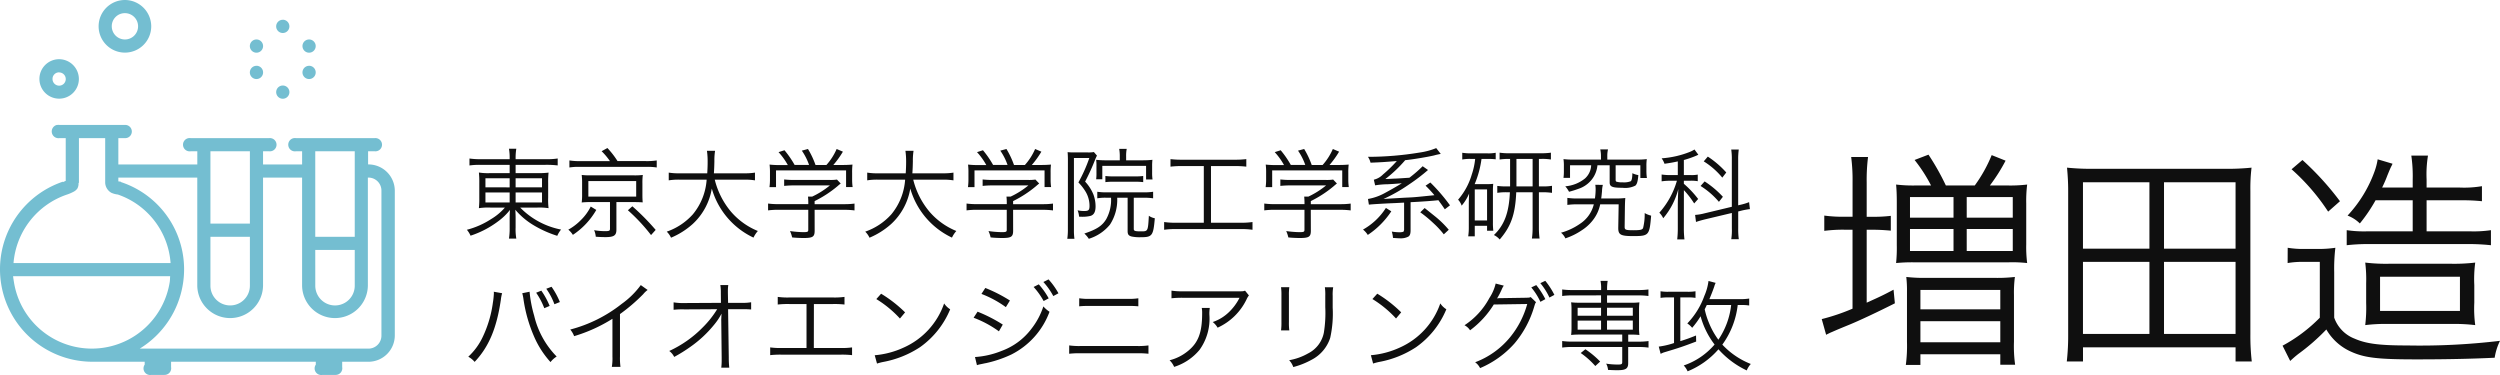
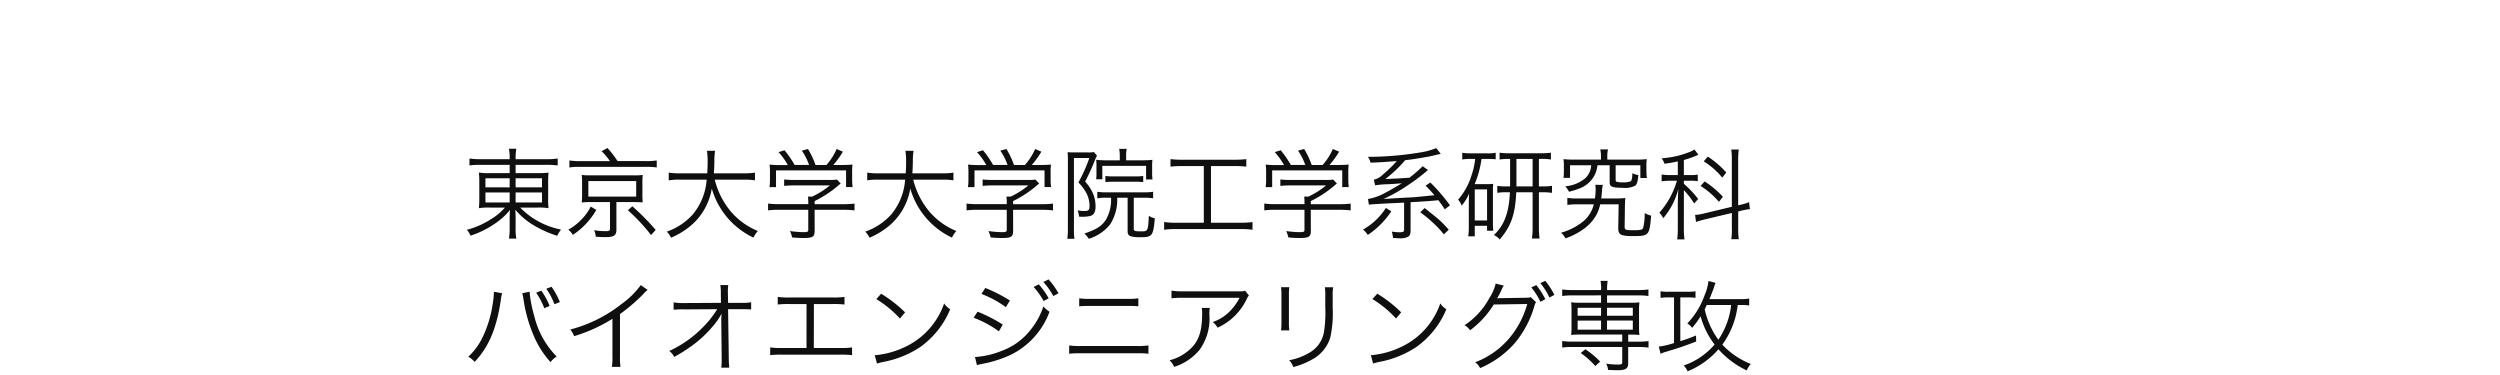
<svg xmlns="http://www.w3.org/2000/svg" width="302.3" height="45.345" viewBox="0 0 302.3 45.345">
  <g transform="translate(-730.916 -3555)">
    <path d="M5.544-8.064v1H3.156A6.731,6.731,0,0,1,1.824-7.14a11.426,11.426,0,0,1,.048,1.3V-4.1a10.361,10.361,0,0,1-.036,1.116l-.012.156A7.474,7.474,0,0,1,3.216-2.9H4.968a6.792,6.792,0,0,1-1.68,1.4A9.914,9.914,0,0,1,.372-.216,2.989,2.989,0,0,1,.816.5,11.491,11.491,0,0,0,4.164-1.248,7.255,7.255,0,0,0,5.58-2.616c-.024.336-.036.7-.036.924V-.48A7.981,7.981,0,0,1,5.46.852h.888A6.518,6.518,0,0,1,6.264-.48V-1.7c0-.228-.012-.624-.036-.936A8.852,8.852,0,0,0,8.6-.672,13.281,13.281,0,0,0,11.3.516,3.169,3.169,0,0,1,11.76-.24,9.441,9.441,0,0,1,6.816-2.9H8.88a7.487,7.487,0,0,1,1.368.072A8.487,8.487,0,0,1,10.2-4.1V-5.868a10.577,10.577,0,0,1,.048-1.26,8.842,8.842,0,0,1-1.368.06H6.264v-1H9.876a11.256,11.256,0,0,1,1.476.072v-.84a8.379,8.379,0,0,1-1.5.084H6.264v-.1a6.7,6.7,0,0,1,.084-1.164H5.46a6.255,6.255,0,0,1,.084,1.164v.1H2.136A9.129,9.129,0,0,1,.684-8.832v.84A8.623,8.623,0,0,1,2.1-8.064Zm0,1.62v1.1H2.616v-1.1Zm.72,0H9.456v1.1H6.264Zm-.72,1.716v1.212H2.616V-4.728Zm.72,0H9.456v1.212H6.264ZM18.588-8.52A10.1,10.1,0,0,0,17.364-10.1l-.7.384a7.974,7.974,0,0,1,1.008,1.2H14.1A7.794,7.794,0,0,1,12.768-8.6v.852a6.833,6.833,0,0,1,1.284-.072H22.02a6.9,6.9,0,0,1,1.308.072V-8.6A7.7,7.7,0,0,1,22-8.52Zm-.912,4.956V-.336c0,.24-.1.288-.612.288a7.563,7.563,0,0,1-1.308-.12,2.415,2.415,0,0,1,.2.792c.444.036.876.048,1.176.048,1.02,0,1.32-.2,1.32-.9V-3.564h2.088c.456,0,.78.012,1.092.036-.024-.3-.036-.54-.036-.96V-5.844a7.3,7.3,0,0,1,.048-1,7.977,7.977,0,0,1-1.1.048h-5.22a8.646,8.646,0,0,1-1.068-.048,8.01,8.01,0,0,1,.048,1v1.356a7.485,7.485,0,0,1-.048.972,9.027,9.027,0,0,1,1.068-.048ZM15.06-6.108h5.784v1.884H15.06Zm.288,3.084a5.968,5.968,0,0,1-1.164,1.608A6.635,6.635,0,0,1,12.636-.228,2.617,2.617,0,0,1,13.188.4,8.992,8.992,0,0,0,16.02-2.616ZM23.2-.2a28.515,28.515,0,0,0-2.82-2.856l-.54.48a21.614,21.614,0,0,1,2.8,3ZM33.888-6.276a7.823,7.823,0,0,1,1.32.084v-.936a7.434,7.434,0,0,1-1.332.084H30.24c.036-.516.048-.864.06-1.476a7.091,7.091,0,0,1,.084-1.248H29.4a9.021,9.021,0,0,1,.084,1.308c0,.468-.012.84-.048,1.416H26.124a7.324,7.324,0,0,1-1.344-.084v.936a7.283,7.283,0,0,1,1.32-.084h3.264A7.364,7.364,0,0,1,27.7-2.088,7.565,7.565,0,0,1,24.54.012a2.448,2.448,0,0,1,.516.732A9.34,9.34,0,0,0,27.648-.888,7.485,7.485,0,0,0,29.988-5.2,9.409,9.409,0,0,0,35.028.732a3.334,3.334,0,0,1,.528-.8A8.5,8.5,0,0,1,32.3-2.412a9.572,9.572,0,0,1-1.956-3.864ZM38.34-8.04a10.747,10.747,0,0,1-1.368-.06,7.766,7.766,0,0,1,.048,1v.888a6.289,6.289,0,0,1-.06.84h.792V-7.392h8.472v2.016h.792a6.59,6.59,0,0,1-.06-.84V-7.1A7.766,7.766,0,0,1,47-8.1a13.645,13.645,0,0,1-1.38.048h-.936A11.181,11.181,0,0,0,45.84-9.66l-.756-.324a7.156,7.156,0,0,1-1.236,1.932h-1.32a10.284,10.284,0,0,0-.912-1.932l-.744.2a7.108,7.108,0,0,1,.876,1.728H40a11.432,11.432,0,0,0-1.224-1.776l-.72.228A8.024,8.024,0,0,1,39.18-8.04Zm4.08,5.412h3.552a9.1,9.1,0,0,1,1.272.072v-.828a8.8,8.8,0,0,1-1.26.072H42.42v-.372A13.661,13.661,0,0,0,45.156-5.46c.264-.228.264-.228.42-.348l-.456-.48a5.184,5.184,0,0,1-.888.048H39.9a10.866,10.866,0,0,1-1.164-.06v.78a10.738,10.738,0,0,1,1.14-.06h4.392A10.078,10.078,0,0,1,42.12-4.224h-.5c.024.252.036.468.036.708v.2H38.04a8.966,8.966,0,0,1-1.248-.072v.828a9.155,9.155,0,0,1,1.26-.072h3.6V-.216c0,.252-.084.288-.636.288A12.511,12.511,0,0,1,39.444-.06,3.6,3.6,0,0,1,39.7.708c.42.048,1.044.072,1.38.072,1.116,0,1.344-.144,1.344-.888ZM57.888-6.276a7.823,7.823,0,0,1,1.32.084v-.936a7.434,7.434,0,0,1-1.332.084H54.24c.036-.516.048-.864.06-1.476a7.091,7.091,0,0,1,.084-1.248H53.4a9.022,9.022,0,0,1,.084,1.308c0,.468-.012.84-.048,1.416H50.124a7.324,7.324,0,0,1-1.344-.084v.936a7.283,7.283,0,0,1,1.32-.084h3.264A7.364,7.364,0,0,1,51.7-2.088,7.565,7.565,0,0,1,48.54.012a2.448,2.448,0,0,1,.516.732A9.34,9.34,0,0,0,51.648-.888,7.485,7.485,0,0,0,53.988-5.2,9.409,9.409,0,0,0,59.028.732a3.334,3.334,0,0,1,.528-.8A8.5,8.5,0,0,1,56.3-2.412a9.572,9.572,0,0,1-1.956-3.864ZM62.34-8.04a10.747,10.747,0,0,1-1.368-.06,7.766,7.766,0,0,1,.048,1v.888a6.289,6.289,0,0,1-.06.84h.792V-7.392h8.472v2.016h.792a6.591,6.591,0,0,1-.06-.84V-7.1A7.767,7.767,0,0,1,71-8.1a13.645,13.645,0,0,1-1.38.048h-.936A11.181,11.181,0,0,0,69.84-9.66l-.756-.324a7.156,7.156,0,0,1-1.236,1.932h-1.32a10.283,10.283,0,0,0-.912-1.932l-.744.2a7.109,7.109,0,0,1,.876,1.728H64a11.432,11.432,0,0,0-1.224-1.776l-.72.228A8.024,8.024,0,0,1,63.18-8.04Zm4.08,5.412h3.552a9.1,9.1,0,0,1,1.272.072v-.828a8.8,8.8,0,0,1-1.26.072H66.42v-.372A13.661,13.661,0,0,0,69.156-5.46c.264-.228.264-.228.42-.348l-.456-.48a5.184,5.184,0,0,1-.888.048H63.9a10.866,10.866,0,0,1-1.164-.06v.78a10.738,10.738,0,0,1,1.14-.06h4.392A10.078,10.078,0,0,1,66.12-4.224h-.5c.024.252.036.468.036.708v.2H62.04a8.966,8.966,0,0,1-1.248-.072v.828a9.155,9.155,0,0,1,1.26-.072h3.6V-.216c0,.252-.084.288-.636.288A12.511,12.511,0,0,1,63.444-.06,3.6,3.6,0,0,1,63.7.708c.42.048,1.044.072,1.38.072,1.116,0,1.344-.144,1.344-.888Zm12.9-5.988H77.736a10.521,10.521,0,0,1-1.272-.06,5.069,5.069,0,0,1,.036.756v.78a5.665,5.665,0,0,1-.036.816h.744v-1.62H82.5V-6.3h.78a5.531,5.531,0,0,1-.048-.816v-.792a6.3,6.3,0,0,1,.036-.768,10.628,10.628,0,0,1-1.152.06H80.088v-.468A4.185,4.185,0,0,1,80.16-10h-.912a4.878,4.878,0,0,1,.072.9ZM78.264-4.092a4.829,4.829,0,0,1-.576,2.58C77.2-.7,76.56-.276,75.036.24a3.258,3.258,0,0,1,.54.636A5.34,5.34,0,0,0,78.132-.84a5.5,5.5,0,0,0,.876-3.252h1.26V-.06c0,.408.12.564.492.66a4.753,4.753,0,0,0,1.116.084c1.368,0,1.5-.18,1.68-2.292a1.882,1.882,0,0,1-.72-.3c-.108,1.884-.108,1.884-.948,1.884-.732,0-.876-.048-.876-.3V-4.092h1.2a7.691,7.691,0,0,1,1.14.072v-.792a7.253,7.253,0,0,1-1.14.072H77.7a7.178,7.178,0,0,1-1.1-.072v.792a5.792,5.792,0,0,1,1.092-.072ZM73.044-.24A7.459,7.459,0,0,1,72.972.876h.864a7.522,7.522,0,0,1-.06-1.116V-8.892h1.86a18.268,18.268,0,0,1-1.32,2.952,6.027,6.027,0,0,1,.912,1.188A3.356,3.356,0,0,1,75.66-3.12c0,.528-.108.636-.66.636a3.763,3.763,0,0,1-.78-.084,2.677,2.677,0,0,1,.18.768c.216.012.312.012.42.012a3.934,3.934,0,0,0,.936-.1c.432-.12.636-.48.636-1.164a4.141,4.141,0,0,0-.264-1.44,5.083,5.083,0,0,0-1-1.548A26.369,26.369,0,0,0,76.38-8.8c.072-.168.144-.312.18-.384l-.372-.432a3.5,3.5,0,0,1-.732.048H73.812a6.56,6.56,0,0,1-.8-.036c.024.3.036.588.036.912ZM77.58-5.976a6.908,6.908,0,0,1,.9-.048h2.784a7.083,7.083,0,0,1,.888.048V-6.72a6.055,6.055,0,0,1-.888.048H78.492a6.31,6.31,0,0,1-.912-.048Zm11.9-1.944v6.852H86.1a9.024,9.024,0,0,1-1.416-.084v.936a9.266,9.266,0,0,1,1.4-.084h7.884a8.957,8.957,0,0,1,1.4.084v-.936a8.957,8.957,0,0,1-1.4.084H90.348V-7.92H93.24a11.566,11.566,0,0,1,1.38.072V-8.76a10.7,10.7,0,0,1-1.392.072H86.844a10.446,10.446,0,0,1-1.392-.072v.912a11.425,11.425,0,0,1,1.38-.072Zm8.856-.12a10.747,10.747,0,0,1-1.368-.06,7.766,7.766,0,0,1,.048,1v.888a6.288,6.288,0,0,1-.06.84h.792V-7.392h8.472v2.016h.792a6.591,6.591,0,0,1-.06-.84V-7.1a7.767,7.767,0,0,1,.048-1,13.645,13.645,0,0,1-1.38.048h-.936A11.181,11.181,0,0,0,105.84-9.66l-.756-.324a7.156,7.156,0,0,1-1.236,1.932h-1.32a10.283,10.283,0,0,0-.912-1.932l-.744.2a7.109,7.109,0,0,1,.876,1.728H100a11.433,11.433,0,0,0-1.224-1.776l-.72.228A8.024,8.024,0,0,1,99.18-8.04Zm4.08,5.412h3.552a9.1,9.1,0,0,1,1.272.072v-.828a8.8,8.8,0,0,1-1.26.072H102.42v-.372a13.661,13.661,0,0,0,2.736-1.776c.264-.228.264-.228.42-.348l-.456-.48a5.184,5.184,0,0,1-.888.048H99.9a10.866,10.866,0,0,1-1.164-.06v.78a10.738,10.738,0,0,1,1.14-.06h4.392a10.078,10.078,0,0,1-2.148,1.356h-.5c.024.252.036.468.036.708v.2H98.04a8.966,8.966,0,0,1-1.248-.072v.828a9.155,9.155,0,0,1,1.26-.072h3.6V-.216c0,.252-.084.288-.636.288A12.511,12.511,0,0,1,99.444-.06,3.6,3.6,0,0,1,99.7.708c.42.048,1.044.072,1.38.072,1.116,0,1.344-.144,1.344-.888Zm15.168-7.464a8.434,8.434,0,0,1-2.028.54,38.439,38.439,0,0,1-6.144.516h-.084a2.169,2.169,0,0,1,.312.708c1.44-.06,1.44-.06,3.18-.2a16.213,16.213,0,0,1-1.68,1.632,2.278,2.278,0,0,1-1.1.624l.156.684a10.024,10.024,0,0,1,1.512-.132c.48-.024.852-.048,1.128-.072.3-.024.336-.024.588-.048-.48.312-1.824,1.068-2.28,1.3a6.432,6.432,0,0,1-1.812.6l.108.684c.492-.048,1.548-.12,3.276-.192L113.7-3.5V-.336a.576.576,0,0,1-.084.36,1.537,1.537,0,0,1-.528.06A5.17,5.17,0,0,1,112.212,0a3.639,3.639,0,0,1,.144.768c.5.036.684.048.876.048a1.916,1.916,0,0,0,1-.216c.18-.132.252-.348.252-.768V-3.552c1.116-.048,2.784-.168,3.36-.24.48.66.48.66.78,1.1l.624-.48a21.637,21.637,0,0,0-2.376-2.76l-.576.384a13.81,13.81,0,0,1,1.068,1.152c-2.448.252-2.448.252-3.564.3-1.716.1-1.716.1-2.592.156a19.571,19.571,0,0,0,3.084-1.752,22.641,22.641,0,0,0,2.3-1.752l-.648-.456a15.75,15.75,0,0,1-1.464,1.284.894.894,0,0,1-.144.108c-.792.048-1.416.1-1.884.108-.216.012-.576.036-1.02.048a16,16,0,0,0,2.4-2.28c.876-.084,2.7-.384,3.5-.576a8.225,8.225,0,0,1,.8-.18ZM111.5-2.856A7.844,7.844,0,0,1,108.732-.24a2.552,2.552,0,0,1,.576.648,10.073,10.073,0,0,0,2.844-2.856Zm7.6,2.64a11.845,11.845,0,0,0-1.716-1.668c-.852-.684-.852-.684-1.2-.96l-.528.516A14.837,14.837,0,0,1,117.2-1.056,10.9,10.9,0,0,1,118.5.336Zm3.192-8.568a8.394,8.394,0,0,1-.408,1.884,8.161,8.161,0,0,1-1.656,3.048,2,2,0,0,1,.432.72,5.491,5.491,0,0,0,.9-1.464c-.024.54-.036.912-.036,1.344V-.588a7.276,7.276,0,0,1-.072,1.164h.792V-.7h1.488v.6h.756A7.849,7.849,0,0,1,124.44-1.1V-4.812a8.857,8.857,0,0,1,.036-.96,5.484,5.484,0,0,1-.744.036h-1.5a11.751,11.751,0,0,0,.828-3.048h.744a7.849,7.849,0,0,1,.972.048v-.792a4.684,4.684,0,0,1-1.008.072h-1.956a6.437,6.437,0,0,1-1.08-.072v.816a5.136,5.136,0,0,1,1.032-.072ZM122.244-5.1h1.488v3.756h-1.488Zm4.272-3.684V-5.46h-.36a7.786,7.786,0,0,1-1.188-.06v.84a6.682,6.682,0,0,1,1.188-.072h.336C126.384-2.28,125.82-.78,124.56.42a2.178,2.178,0,0,1,.7.54c1.368-1.584,1.884-3.036,2-5.712h1.98V-.444A8.994,8.994,0,0,1,129.156.84h.924A9.111,9.111,0,0,1,130-.444V-4.752h.384a7.789,7.789,0,0,1,1.2.072v-.852a6.36,6.36,0,0,1-1.2.072H130V-8.784h.288a6.317,6.317,0,0,1,1.164.072V-9.54a8.007,8.007,0,0,1-1.2.072h-3.792a7.339,7.339,0,0,1-1.212-.072v.828a7.814,7.814,0,0,1,1.164-.072Zm.768,0h1.956V-5.46h-1.956V-8.784Zm10.224.084h-3.324a10.122,10.122,0,0,1-1.212-.06,5.394,5.394,0,0,1,.048.828v.6a5.77,5.77,0,0,1-.048.84h.792V-8.016h2.556a2.27,2.27,0,0,1-.732,1.584,4.342,4.342,0,0,1-2.4.96,3.279,3.279,0,0,1,.456.66,11.124,11.124,0,0,0,1.116-.348,3.378,3.378,0,0,0,1.9-1.524,3.287,3.287,0,0,0,.42-1.332h1.476v2.064c0,.528.3.66,1.56.66a2.719,2.719,0,0,0,1.548-.264c.2-.18.3-.516.36-1.272a2.5,2.5,0,0,1-.72-.228c-.012.552-.072.876-.2.972a2.218,2.218,0,0,1-.972.132,2.347,2.347,0,0,1-.768-.084c-.06-.036-.084-.1-.084-.24v-1.74h2.988V-6.48h.792A5.563,5.563,0,0,1,143-7.32v-.612a5.394,5.394,0,0,1,.048-.828,10.122,10.122,0,0,1-1.212.06h-3.564v-.372a3.5,3.5,0,0,1,.084-.864h-.936a3.7,3.7,0,0,1,.084.864Zm.024,4.7c.048-.3.072-.6.1-.888a3.641,3.641,0,0,1,.1-.756l-.912-.012A4.023,4.023,0,0,1,136.86-5,8.516,8.516,0,0,1,136.776-4h-2.064a8.1,8.1,0,0,1-1.272-.072v.852a8.563,8.563,0,0,1,1.3-.072h1.9a3.921,3.921,0,0,1-1.668,2.352,7.492,7.492,0,0,1-2.3,1.08,1.851,1.851,0,0,1,.528.684,8.1,8.1,0,0,0,1.992-.984,5.293,5.293,0,0,0,1.284-1.152,4.6,4.6,0,0,0,.936-1.98h2.232l-.048,2.82v.06c0,.8.312.96,1.776.96,1.932,0,2-.072,2.2-2.472a2.948,2.948,0,0,1-.78-.312,7.013,7.013,0,0,1-.192,1.8c-.084.216-.324.276-1.164.276-.936,0-1.068-.048-1.068-.408L140.4-3c.012-.54.024-.792.048-1.056A10.682,10.682,0,0,1,139.1-4Zm10-1.008A10.519,10.519,0,0,1,148.776-3.4l.48-.54a12.08,12.08,0,0,0-1.728-1.836v-.372h.828a4.433,4.433,0,0,1,.852.06v-.8a4.014,4.014,0,0,1-.84.06h-.84V-8.652a11.587,11.587,0,0,0,1.488-.516c.156-.072.156-.072.264-.12l-.468-.636a3.245,3.245,0,0,1-.552.288,11.442,11.442,0,0,1-3.42.78,2.492,2.492,0,0,1,.348.66c.72-.108.96-.144,1.608-.288v1.656h-.876a6.742,6.742,0,0,1-1.08-.072v.828a6.9,6.9,0,0,1,1.068-.072h.78a9.946,9.946,0,0,1-2.124,3.864,2.248,2.248,0,0,1,.468.672,8.839,8.839,0,0,0,1.824-3.528c-.036.78-.06,1.464-.06,1.92V-.444a11.637,11.637,0,0,1-.072,1.392h.876a11.222,11.222,0,0,1-.072-1.392Zm5.8,2.76V-.4a7.043,7.043,0,0,1-.072,1.32h.912a8.968,8.968,0,0,1-.072-1.308v-2.04l.276-.072a8.82,8.82,0,0,1,1.14-.216l-.1-.84a6.676,6.676,0,0,1-1.128.336l-.192.048v-5.5a8.729,8.729,0,0,1,.072-1.248h-.912a7.617,7.617,0,0,1,.072,1.26v5.664l-3.3.792a6.025,6.025,0,0,1-1.14.192l.108.852c.288-.1.684-.216,1.128-.324Zm-3.4-6.24a9.163,9.163,0,0,1,2.244,1.968l.48-.624a11.27,11.27,0,0,0-2.232-1.92Zm-.384,2.976a9.422,9.422,0,0,1,2.22,1.92l.48-.612a11.452,11.452,0,0,0-2.208-1.86ZM3.624,7.276a1.326,1.326,0,0,1,.012.192A9.518,9.518,0,0,1,3.516,8.6,13.9,13.9,0,0,1,2.28,12.76,7.714,7.714,0,0,1,.54,15.136a2.627,2.627,0,0,1,.768.624c1.716-1.812,2.664-4.068,3.168-7.488a4.832,4.832,0,0,1,.156-.816Zm3.444.18a5.573,5.573,0,0,1,.156.792,17.606,17.606,0,0,0,1.26,4.416,11.182,11.182,0,0,0,2,3.12,2.783,2.783,0,0,1,.744-.672,10.476,10.476,0,0,1-2.724-4.956,15.087,15.087,0,0,1-.552-2.88Zm1.68-.06a8.888,8.888,0,0,1,.984,1.872l.648-.276A9.491,9.491,0,0,0,9.372,7.144Zm1.224-.48a7.9,7.9,0,0,1,.984,1.872l.66-.264a9.156,9.156,0,0,0-1.008-1.848ZM21.4,6.472A10.073,10.073,0,0,1,19.1,8.74a16.9,16.9,0,0,1-6.228,3.108,2.778,2.778,0,0,1,.468.8,18.759,18.759,0,0,0,4.632-2.1v4.56A6.254,6.254,0,0,1,17.9,16.36h1.044a7.972,7.972,0,0,1-.06-1.272V9.976A21.135,21.135,0,0,0,21.7,7.564a2.716,2.716,0,0,1,.528-.5Zm9.732,4.284v.072l.048,4.416v.264a7.093,7.093,0,0,1-.048.948H32.1a10.9,10.9,0,0,1-.06-1.224l-.084-5.844h1.788a9.819,9.819,0,0,1,1,.036V8.548a6.064,6.064,0,0,1-1.2.072H31.956l-.024-1.2V7.132a4.609,4.609,0,0,1,.048-.66h-.96a5.718,5.718,0,0,1,.06.972l.012,1.176-4.368.024a6.781,6.781,0,0,1-1.356-.084v.9A9.429,9.429,0,0,1,26.7,9.412l3.936-.024a11.567,11.567,0,0,1-1.728,2.184A13.623,13.623,0,0,1,24.84,14.44a1.935,1.935,0,0,1,.6.72,18.46,18.46,0,0,0,1.98-1.236,14,14,0,0,0,2.844-2.652,7.474,7.474,0,0,0,.9-1.344c-.024.516-.036.7-.036.78Zm11.2-1.992H44.64a10.931,10.931,0,0,1,1.392.06V7.9a8.722,8.722,0,0,1-1.4.072H39.36a8.722,8.722,0,0,1-1.4-.072v.924a10.93,10.93,0,0,1,1.392-.06h2.088V14.08h-3a8.558,8.558,0,0,1-1.392-.072v.936a10.954,10.954,0,0,1,1.38-.06h7.128a11.046,11.046,0,0,1,1.392.06v-.936a8.634,8.634,0,0,1-1.4.072H42.324Zm7.548-.6a13.251,13.251,0,0,1,2.856,2.352l.624-.744A15.632,15.632,0,0,0,50.46,7.516Zm.084,7.8a6.3,6.3,0,0,1,.72-.192,12.1,12.1,0,0,0,4.476-1.788A10.525,10.525,0,0,0,58.812,9.4a2.4,2.4,0,0,1-.732-.708,9.067,9.067,0,0,1-4.9,5.34,10.445,10.445,0,0,1-3.492.924ZM62.592,7.54a12.676,12.676,0,0,1,2.952,1.6l.492-.8A17.744,17.744,0,0,0,63.06,6.82Zm-.948,2.88a12.879,12.879,0,0,1,3.06,1.644l.468-.816a18.246,18.246,0,0,0-3.048-1.56ZM68.9,6.7a8.74,8.74,0,0,1,1.212,1.7l.612-.324a8.974,8.974,0,0,0-1.2-1.692Zm-6.852,9.456a2.917,2.917,0,0,1,.468-.12c.24-.048.456-.1.648-.132A14.353,14.353,0,0,0,66.2,14.872,9.447,9.447,0,0,0,70.824,9.7a3.693,3.693,0,0,1-.744-.648,8.857,8.857,0,0,1-1.44,2.7,7.9,7.9,0,0,1-3.6,2.676,10.378,10.378,0,0,1-3.228.744ZM70.08,6.1a8.212,8.212,0,0,1,1.2,1.7l.624-.336a8.66,8.66,0,0,0-1.2-1.68Zm4.332,2.94a11.91,11.91,0,0,1,1.272-.048h4.608a11.91,11.91,0,0,1,1.272.048V8.068a7.47,7.47,0,0,1-1.284.072H75.7a7.47,7.47,0,0,1-1.284-.072ZM73.2,14.776a10.838,10.838,0,0,1,1.38-.06h6.828a10.724,10.724,0,0,1,1.38.06V13.768a8.557,8.557,0,0,1-1.392.072h-6.8a8.558,8.558,0,0,1-1.392-.072ZM94.464,7.144c-.216.084-.216.084-1.02.084H87a8.8,8.8,0,0,1-1.428-.084v.924a11.587,11.587,0,0,1,1.416-.06H93.8A6.366,6.366,0,0,1,92.46,9.8a5.2,5.2,0,0,1-1.9,1.14,2.358,2.358,0,0,1,.588.684,7.182,7.182,0,0,0,3.5-3.42,2.154,2.154,0,0,1,.288-.48ZM89.232,9.232a3.169,3.169,0,0,1,.048.648c0,2.34-.468,3.564-1.74,4.584a5.639,5.639,0,0,1-2.2,1.1,2.347,2.347,0,0,1,.552.8A6.537,6.537,0,0,0,88.968,14.3a6.428,6.428,0,0,0,1.188-4.224,4.352,4.352,0,0,1,.048-.84Zm9.588-2.5a7.057,7.057,0,0,1,.048,1.008v3.2a7.275,7.275,0,0,1-.048,1.008h1a6.355,6.355,0,0,1-.048-1V7.732a6.555,6.555,0,0,1,.048-1Zm5.3,0a6.672,6.672,0,0,1,.048,1.056V9.148a14.92,14.92,0,0,1-.168,3.06,3.58,3.58,0,0,1-1.92,2.532,6.987,6.987,0,0,1-2.28.816,2.3,2.3,0,0,1,.5.828,9.447,9.447,0,0,0,2.184-.864,4.56,4.56,0,0,0,2.28-2.664,13.524,13.524,0,0,0,.3-3.66V7.78a5.356,5.356,0,0,1,.06-1.044Zm5.748,1.428a13.251,13.251,0,0,1,2.856,2.352l.624-.744a15.632,15.632,0,0,0-2.892-2.256Zm.084,7.8a6.3,6.3,0,0,1,.72-.192,12.1,12.1,0,0,0,4.476-1.788,10.525,10.525,0,0,0,3.66-4.584,2.4,2.4,0,0,1-.732-.708,9.067,9.067,0,0,1-4.9,5.34,10.445,10.445,0,0,1-3.492.924Zm14.82-9.672a5.407,5.407,0,0,1-.756,1.74,9.023,9.023,0,0,1-3.012,3.3,1.758,1.758,0,0,1,.672.612,11.226,11.226,0,0,0,2.868-3.12l4.044-.06a10.878,10.878,0,0,1-2.064,4.008,10,10,0,0,1-4.236,3.036,1.9,1.9,0,0,1,.6.708,11.606,11.606,0,0,0,4.176-3,12.221,12.221,0,0,0,2.352-4.38c.132-.432.132-.444.24-.588l-.648-.624c-.156.072-.192.072-.612.084l-3.024.048a1.919,1.919,0,0,0-.432.036,9.339,9.339,0,0,0,.552-1.056,2.292,2.292,0,0,1,.264-.492Zm5.4-.048a7.674,7.674,0,0,1,1.1,1.74l.6-.324a9.227,9.227,0,0,0-1.1-1.7Zm-1.092.516a7.945,7.945,0,0,1,1.1,1.74l.6-.324a9.647,9.647,0,0,0-1.1-1.7Zm8.436.96v.888h-2.6a7.933,7.933,0,0,1-1.02-.048,6.822,6.822,0,0,1,.048.864v2.244a6.447,6.447,0,0,1-.048.84,8.685,8.685,0,0,1,1.02-.048h5.16v.852h-6.048a8.3,8.3,0,0,1-1.212-.072v.792a8.957,8.957,0,0,1,1.2-.072h6.06v1.824c0,.252-.084.3-.516.3a8.964,8.964,0,0,1-1.428-.108,1.911,1.911,0,0,1,.228.756c.708.036.852.036,1.164.036.984,0,1.272-.192,1.272-.852V13.96h1.272a8.522,8.522,0,0,1,1.188.072V13.24a8.232,8.232,0,0,1-1.2.072H140.8V12.46h.324a8.9,8.9,0,0,1,1.032.048,6.21,6.21,0,0,1-.048-.84V9.424a6.46,6.46,0,0,1,.048-.864,8.054,8.054,0,0,1-1.02.048H138.24V7.72h3.816a8.522,8.522,0,0,1,1.188.072V7a8.232,8.232,0,0,1-1.2.072h-3.8V6.964a5.947,5.947,0,0,1,.072-1h-.864a4.436,4.436,0,0,1,.072,1v.108h-3.492A8.3,8.3,0,0,1,132.816,7v.792a8.466,8.466,0,0,1,1.2-.072Zm0,1.5v.96h-2.832V9.22Zm.72,0h3.12v.96h-3.12Zm-.72,1.548V11.86h-2.832V10.768Zm.72,0h3.12V11.86h-3.12Zm-.828,4.956a10.883,10.883,0,0,0-1.788-1.488l-.564.456a9.658,9.658,0,0,1,1.764,1.572Zm16.92-6.84a6.612,6.612,0,0,1,1.1.06V8.1a6.875,6.875,0,0,1-1.164.072h-3.648c.276-.672.408-1,.588-1.524a2.554,2.554,0,0,1,.168-.444l-.864-.228a6.52,6.52,0,0,1-.5,1.8,9.376,9.376,0,0,1-2.064,3.336,2.419,2.419,0,0,1,.588.528,10.244,10.244,0,0,0,1.02-1.4,9.818,9.818,0,0,0,1.692,3.42,8.517,8.517,0,0,1-3.732,2.532,2.412,2.412,0,0,1,.468.708,9.836,9.836,0,0,0,3.732-2.664,10.658,10.658,0,0,0,3.42,2.556,2.546,2.546,0,0,1,.492-.78,9.424,9.424,0,0,1-3.444-2.34,10.048,10.048,0,0,0,1.86-4.788Zm-1.08,0a9.254,9.254,0,0,1-1.548,4.2,9.354,9.354,0,0,1-1.152-2.076,9.1,9.1,0,0,1-.5-1.608c.12-.228.144-.288.252-.516ZM146.34,7.96v5.52a9.7,9.7,0,0,1-1.848.432l.228.876a3.066,3.066,0,0,1,.372-.168c1.848-.552,2.244-.684,3.924-1.32L149,12.568c-.84.336-1.068.42-1.9.684V7.96h.948a4.918,4.918,0,0,1,.888.06v-.8a5.6,5.6,0,0,1-.972.06H145.68a5.513,5.513,0,0,1-.972-.06v.8a6.307,6.307,0,0,1,.912-.06Z" transform="translate(787 3583)" fill="#0f0f0f" />
-     <path d="M4.928-15.792H4a16.646,16.646,0,0,1-2.492-.14v1.848a17.518,17.518,0,0,1,2.436-.14h.98v9.548A24.365,24.365,0,0,1,1.2-3.416l.532,1.9c.2-.112.28-.14.5-.252.2-.084.336-.14.392-.168.644-.28.644-.28,1.736-.728,1.26-.5,3.808-1.708,5.684-2.66L9.884-6.972C8.624-6.3,8.26-6.132,6.636-5.4v-8.82h.616a22.816,22.816,0,0,1,2.3.112V-15.9a16.588,16.588,0,0,1-2.3.112H6.636v-4.172A22.015,22.015,0,0,1,6.8-23.016H4.76a21.569,21.569,0,0,1,.168,3.024Zm7.672-3.78a17.633,17.633,0,0,1-2.408-.112c.056.644.084,1.176.084,2.156v5.18a17.891,17.891,0,0,1-.084,2.156,19.57,19.57,0,0,1,2.38-.084H23.688a15.923,15.923,0,0,1,2.352.084,15.452,15.452,0,0,1-.112-2.24v-4.984a16.141,16.141,0,0,1,.112-2.268,17.373,17.373,0,0,1-2.408.112h-2.1a21.025,21.025,0,0,0,1.9-3l-1.68-.672a17.274,17.274,0,0,1-2.044,3.668h-3.5a29.631,29.631,0,0,0-2.1-3.724l-1.68.644a18.258,18.258,0,0,1,1.988,3.08Zm-.728,1.4h5.264v2.492H11.872Zm0,3.864h5.264v2.66H11.872Zm6.86-3.864H24.3v2.492H18.732Zm0,3.864H24.3v2.66H18.732ZM11.508-.644a17.291,17.291,0,0,1-.14,2.772h1.764V.84h9.66V2.1h1.792a16.449,16.449,0,0,1-.14-2.772V-6.328a15.083,15.083,0,0,1,.112-2.184,18.3,18.3,0,0,1-2.464.112H13.86a18.638,18.638,0,0,1-2.436-.112,14.379,14.379,0,0,1,.084,1.792Zm1.624-6.3h9.66v2.352h-9.66Zm0,3.78h9.66V-.616h-9.66ZM53.2,1.708a27.157,27.157,0,0,1-.168-3.248V-18.928a20.985,20.985,0,0,1,.14-2.8,28.515,28.515,0,0,1-3.192.14h-15.9a28.724,28.724,0,0,1-3.22-.14c.084.9.14,1.764.14,2.8V-1.54a27.826,27.826,0,0,1-.168,3.248h1.96V0H51.24V1.708ZM32.788-19.964h8.036v8.036H32.788Zm9.8,0H51.24v8.036H42.588Zm-9.8,9.632h8.036v8.708H32.788Zm9.8,0H51.24v8.708H42.588ZM72.66-17.78v3.752H67.228a14.457,14.457,0,0,1-2.548-.14v1.82a23.028,23.028,0,0,1,2.492-.14h12.4a25.429,25.429,0,0,1,2.548.14v-1.82a14.263,14.263,0,0,1-2.548.14H74.34V-17.78H78.4a22.429,22.429,0,0,1,2.632.112v-1.82a12.75,12.75,0,0,1-2.66.168H74.34v-.98a13.936,13.936,0,0,1,.168-2.884H72.492A17.216,17.216,0,0,1,72.66-20.3v.98h-3.7a14.75,14.75,0,0,0,.644-1.484c.336-.812.336-.812.5-1.148a1.1,1.1,0,0,0,.112-.252l-1.792-.532a7.649,7.649,0,0,1-.364,1.428,15.548,15.548,0,0,1-3.276,5.376,4.245,4.245,0,0,1,1.484.952,19.1,19.1,0,0,0,1.9-2.8ZM77.28-2.828a21.936,21.936,0,0,1,2.94.14A15.219,15.219,0,0,1,80.108-5.4V-7.532a15.219,15.219,0,0,1,.112-2.716,21.828,21.828,0,0,1-3,.14H69.888a20.9,20.9,0,0,1-2.968-.14,16.686,16.686,0,0,1,.112,2.52v2.352a17.692,17.692,0,0,1-.112,2.688,19.987,19.987,0,0,1,2.8-.14ZM68.712-8.54h9.66V-4.4h-9.66Zm-10.7-12.992a25.361,25.361,0,0,1,4.424,5.124l1.428-1.26a34.579,34.579,0,0,0-4.536-4.984Zm-.476,11.34a10.61,10.61,0,0,1,2.044-.14h1.848v6.748A18.748,18.748,0,0,1,56.924-.2l.924,1.848c.448-.42.756-.672,1.008-.868a24.768,24.768,0,0,0,3.36-2.94A6.478,6.478,0,0,0,65.1.476c1.68.784,3.248.98,8.008.98,3.3,0,6.524-.056,9.464-.2a7.058,7.058,0,0,1,.644-2.044,81.376,81.376,0,0,1-11.256.56c-3.276,0-4.9-.2-6.3-.812a4.229,4.229,0,0,1-2.492-2.548V-9.072a21.382,21.382,0,0,1,.14-2.968,12.872,12.872,0,0,1-2.156.14H59.7a11.346,11.346,0,0,1-2.156-.14Z" transform="translate(950 3597)" fill="#0f0f0f" />
    <g transform="translate(626 628.707)">
      <g transform="translate(104.916 2926.293)">
        <g transform="translate(0 0)">
          <g transform="translate(0 0)">
            <g transform="translate(0 0)">
-               <path d="M16.11,1.5a3.181,3.181,0,1,0,3.181,3.181A3.194,3.194,0,0,0,16.11,1.5Zm0,1.591a1.591,1.591,0,1,1-1.591,1.591A1.579,1.579,0,0,1,16.11,3.091Zm19.088.8a.8.8,0,1,0,.8.8A.8.8,0,0,0,35.2,3.886ZM32.016,6.272a.8.8,0,1,0,.8.8A.8.8,0,0,0,32.016,6.272Zm6.363,0a.8.8,0,1,0,.8.8A.8.8,0,0,0,38.379,6.272ZM8.156,8.658a2.386,2.386,0,1,0,2.386,2.386A2.4,2.4,0,0,0,8.156,8.658Zm23.86.8a.8.8,0,1,0,.8.8A.8.8,0,0,0,32.016,9.453Zm6.363,0a.8.8,0,1,0,.8.8A.8.8,0,0,0,38.379,9.453Zm-30.223.8a.8.8,0,1,1-.8.8A.784.784,0,0,1,8.156,10.249ZM35.2,11.84a.8.8,0,1,0,.8.8A.8.8,0,0,0,35.2,11.84ZM7.858,16.612A.814.814,0,0,0,8.206,18.2h.746v5.17c-.1.037-.186.092-.348.149v-.05a11.181,11.181,0,0,0,3.529,21.773H18.5v.348a.8.8,0,0,0,.8,1.243h1.591a.8.8,0,0,0,.8-.944v-.646h17.5v.348a.8.8,0,0,0,.8,1.243h1.591a.8.8,0,0,0,.8-.944v-.646h3.181a3.192,3.192,0,0,0,3.181-3.181v-17.5a3.192,3.192,0,0,0-3.181-3.181h-.05V19.793h.8a.8.8,0,1,0,0-1.591H36.789a.8.8,0,0,0-.249,0,.8.8,0,1,0,.249,1.591h.746v1.591H32.812V19.793h.746a.8.8,0,1,0,0-1.591H24.063a.8.8,0,0,0-.249,0,.8.8,0,1,0,.249,1.591h.8v1.591H15.314V18.2h.746a.8.8,0,1,0,0-1.591H8.206a.8.8,0,0,0-.249,0A.8.8,0,0,0,7.858,16.612ZM10.542,18.2h3.181v5.418a1.471,1.471,0,0,0,.746,1.193,2.5,2.5,0,0,0,.7.2h.05a9.479,9.479,0,0,1,6.412,8.3H2.638a9.564,9.564,0,0,1,6.512-8.3,4.842,4.842,0,0,0,.7-.3,1.307,1.307,0,0,0,.5-.4,1.234,1.234,0,0,0,.149-.7h.05V18.2Zm15.907,1.591h4.772v8.749H26.449V19.793Zm12.676,0H43.9v10.34H39.125V19.793ZM15.314,22.974h9.544V36.048a3.977,3.977,0,0,0,7.953,0V22.974h4.722V36.048a3.977,3.977,0,0,0,7.953,0V22.974h.05a1.57,1.57,0,0,1,1.591,1.591v17.5a1.57,1.57,0,0,1-1.591,1.591H17.9a11.216,11.216,0,0,0,5.219-7.8,11.1,11.1,0,0,0-7.456-12.328l-.05-.05c-.146-.04-.222-.027-.3-.05Zm11.135,7.158h4.772v5.915a2.386,2.386,0,1,1-4.772,0Zm12.676,1.591H43.9v4.325a2.386,2.386,0,1,1-4.772,0ZM2.589,34.9H21.578c-.021.23-.012.465-.05.7a9.536,9.536,0,0,1-18.84,0C2.65,35.361,2.609,35.143,2.589,34.9Z" transform="translate(-1.004 -1.5)" fill="#74bed1" />
-             </g>
+               </g>
          </g>
        </g>
      </g>
    </g>
  </g>
</svg>